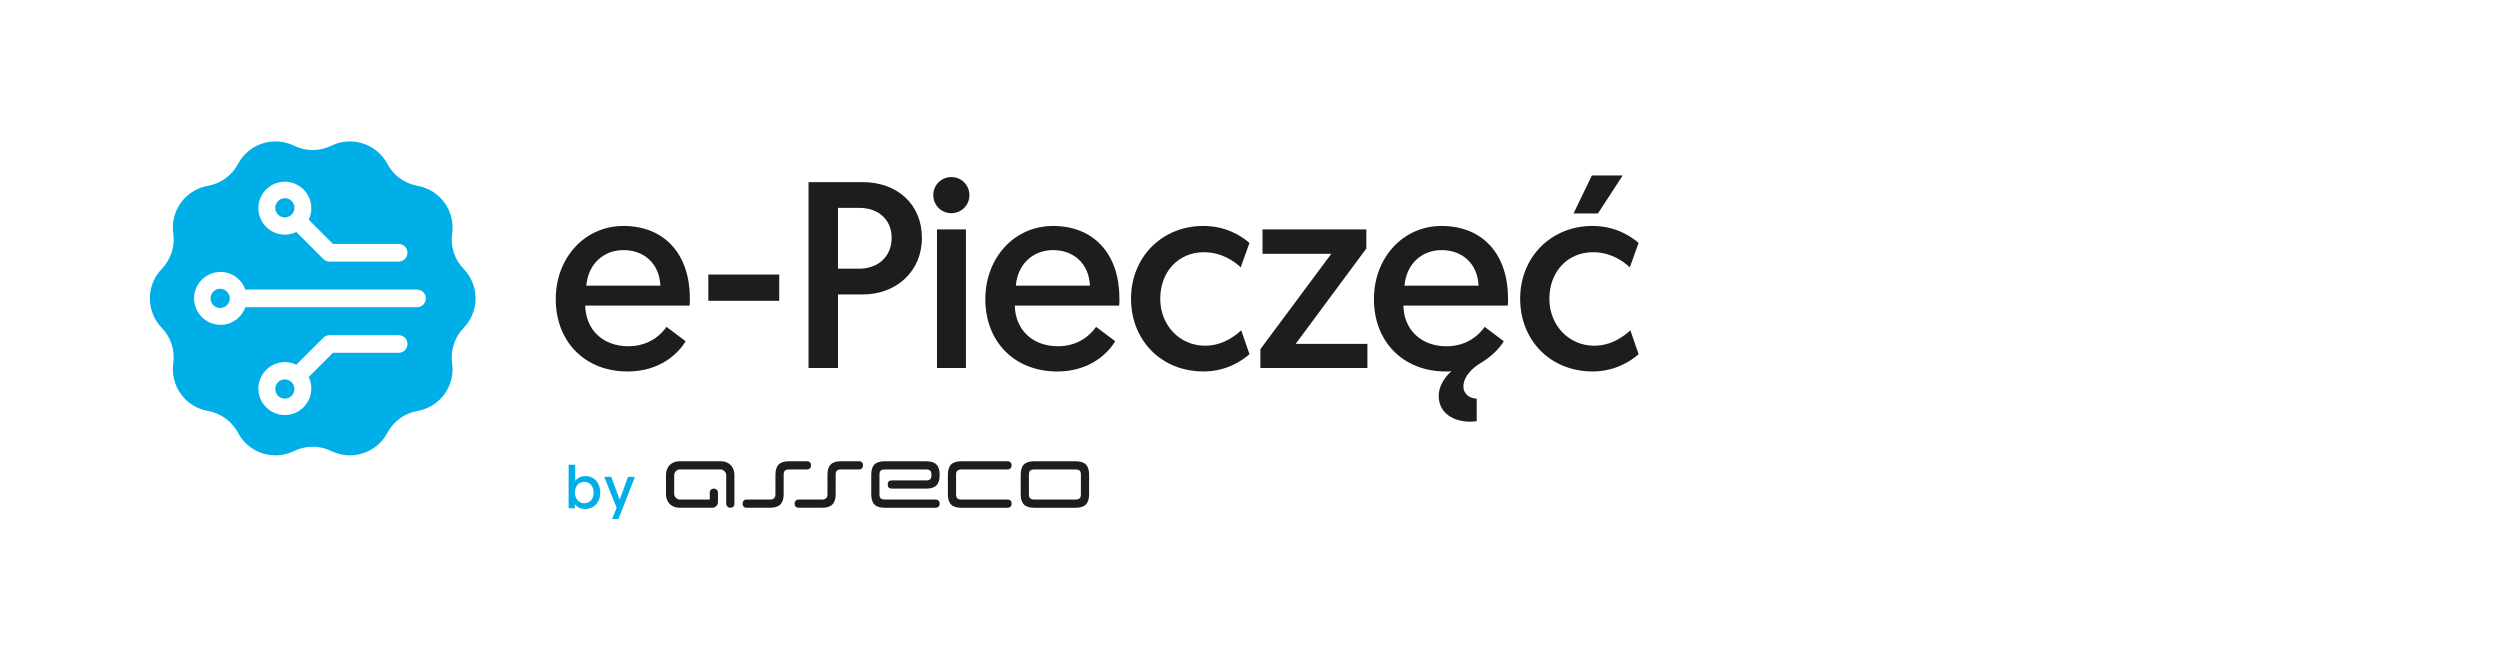
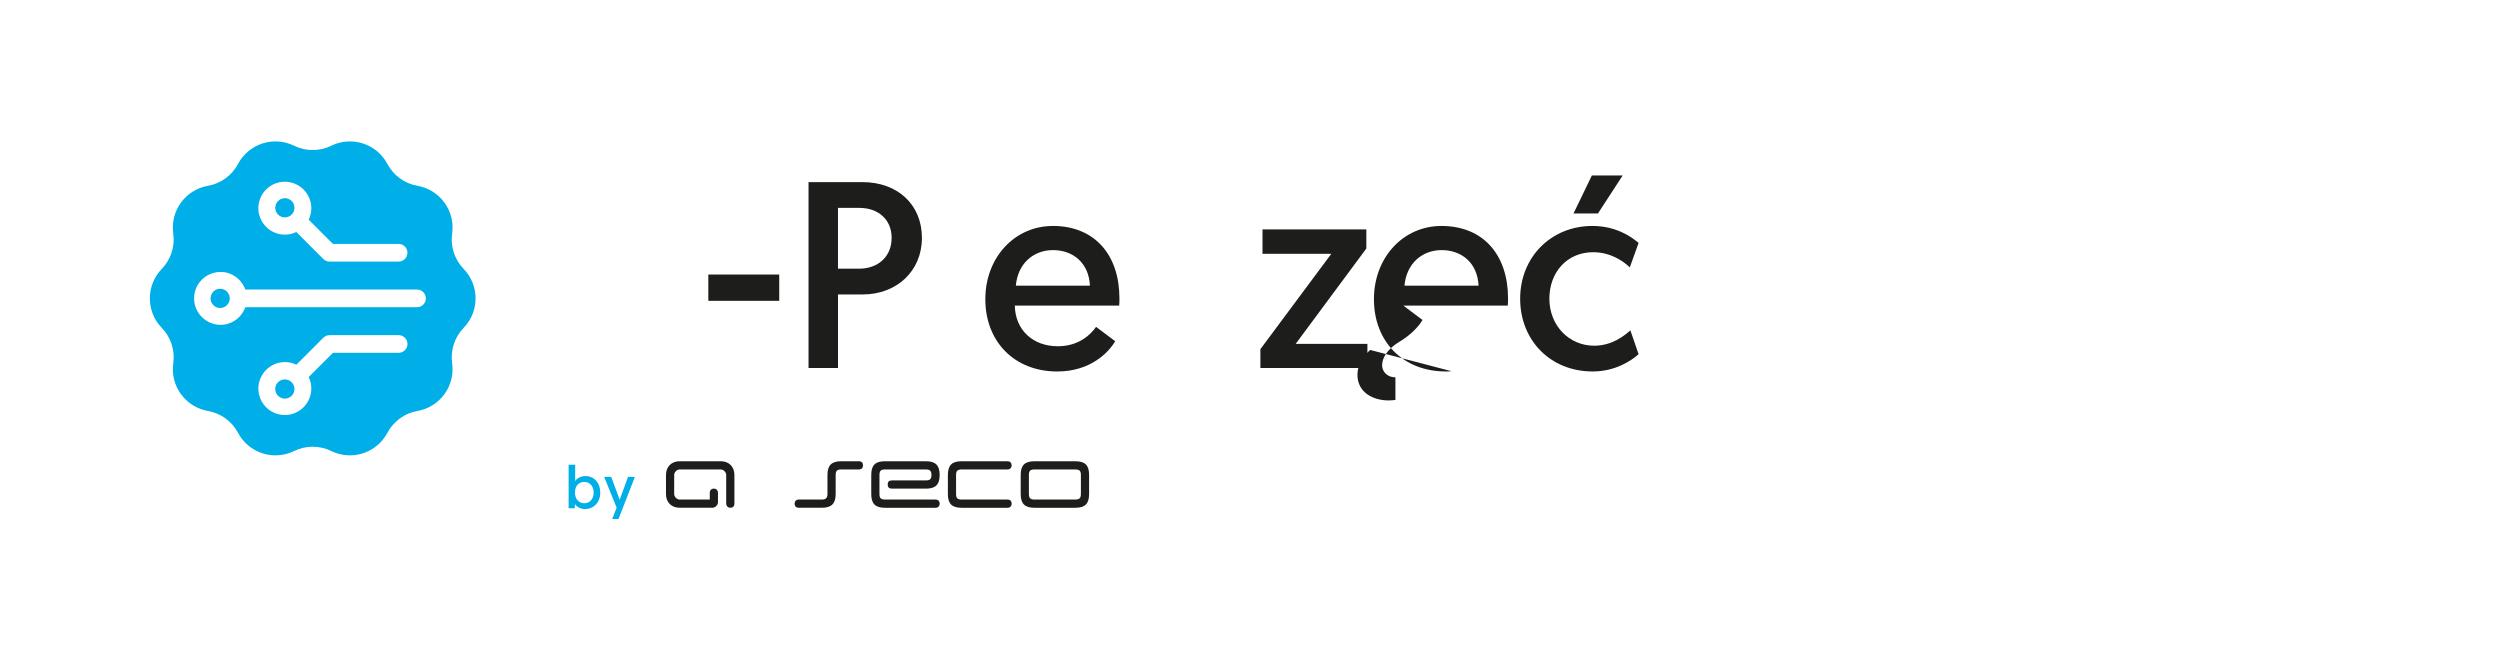
<svg xmlns="http://www.w3.org/2000/svg" viewBox="0 0 1456.5 381.43">
  <defs>
    <style>
      .cls-1 {
        fill: none;
      }

      .cls-1, .cls-2, .cls-3, .cls-4 {
        stroke-width: 0px;
      }

      .cls-2 {
        fill-rule: evenodd;
      }

      .cls-2, .cls-3 {
        fill: #1d1d1b;
      }

      .cls-4 {
        fill: #00aee8;
      }
    </style>
  </defs>
  <g id="format">
    <rect class="cls-1" y="0" width="1456.5" height="381.43" />
  </g>
  <g id="e-Pieczec">
    <g>
-       <path class="cls-3" d="M363.09,131.63c24.45,0,38.83,16.87,38.83,42.24,0,1.39,0,2.79-.16,4.18h-60.81c.31,14.39,10.68,23.67,25.07,23.67,12.22,0,19.19-6.81,22.28-11.29l11.14,8.36c-3.87,6.65-14.54,17.64-33.73,17.64-25.22,0-41.93-17.64-41.93-42.08s17.17-42.7,39.3-42.7v-.02ZM363.24,145.71c-11.6,0-20.58,8.05-21.66,20.73h43.17c-.62-13.31-9.9-20.73-21.51-20.73Z" />
      <path class="cls-3" d="M453.98,159.94v15.32h-41.31v-15.32h41.31Z" />
      <path class="cls-3" d="M502.45,106.1c20.42,0,34.66,13,34.66,32.49s-14.85,32.96-34.5,32.96h-14.39v42.86h-17.17v-108.31h31.41,0ZM519.47,138.59c0-10.68-7.74-17.48-18.88-17.48h-12.38v35.43h12.22c11.29,0,19.03-7.12,19.03-17.95h.01Z" />
-       <path class="cls-3" d="M554.25,103.16c5.88,0,10.52,4.64,10.52,10.52s-4.64,10.52-10.52,10.52-10.52-4.64-10.52-10.52,4.64-10.52,10.52-10.52ZM562.76,133.64v80.77h-16.87v-80.77h16.87Z" />
      <path class="cls-3" d="M613.34,131.63c24.45,0,38.84,16.87,38.84,42.24,0,1.39,0,2.79-.15,4.18h-60.81c.31,14.39,10.68,23.67,25.07,23.67,12.22,0,19.19-6.81,22.28-11.29l11.14,8.36c-3.87,6.65-14.54,17.64-33.73,17.64-25.22,0-41.93-17.64-41.93-42.08s17.17-42.7,39.3-42.7v-.02ZM613.49,145.71c-11.6,0-20.58,8.05-21.66,20.73h43.17c-.62-13.31-9.9-20.73-21.51-20.73Z" />
-       <path class="cls-3" d="M701.49,146.94c-15.32,0-25.53,11.76-25.53,27.08s11.14,27.39,26.15,27.39c10.37,0,17.64-5.88,21.04-8.97l4.8,13.92c-4.02,3.56-13.31,10.06-26.77,10.06-24.6,0-42.24-18.1-42.24-42.39s18.1-42.39,42.08-42.39c13.31,0,22.28,5.88,26.92,9.9l-5.11,14.23c-3.71-3.56-11.14-8.82-21.35-8.82h.01Z" />
      <path class="cls-3" d="M775.6,147.87h-40.07v-14.23h60.5v11.14l-41.16,55.55h41.78v14.08h-62.35v-10.99l41.31-55.55h-.01Z" />
-       <path class="cls-3" d="M845.63,216.26c-1.08.16-2.17.16-3.25.16-25.22,0-41.93-17.64-41.93-42.08s17.17-42.7,39.3-42.7c24.45,0,38.83,16.87,38.83,42.24,0,1.39,0,2.79-.16,4.18h-60.81c.31,14.39,10.68,23.67,25.07,23.67,12.22,0,19.19-6.81,22.28-11.29l11.14,8.36c-2.32,3.87-6.65,8.66-13.93,13-3.09,1.86-9.59,6.81-9.59,13.46,0,3.87,3.25,6.96,7.74,6.96v13.15s-1.86.31-3.87.31c-8.97,0-18.26-4.49-18.26-15.01,0-5.88,3.56-10.99,7.43-14.39v-.02ZM839.91,145.71c-11.6,0-20.58,8.05-21.66,20.73h43.17c-.62-13.31-9.9-20.73-21.51-20.73Z" />
+       <path class="cls-3" d="M845.63,216.26c-1.08.16-2.17.16-3.25.16-25.22,0-41.93-17.64-41.93-42.08s17.17-42.7,39.3-42.7c24.45,0,38.83,16.87,38.83,42.24,0,1.39,0,2.79-.16,4.18h-60.81l11.14,8.36c-2.32,3.87-6.65,8.66-13.93,13-3.09,1.86-9.59,6.81-9.59,13.46,0,3.87,3.25,6.96,7.74,6.96v13.15s-1.86.31-3.87.31c-8.97,0-18.26-4.49-18.26-15.01,0-5.88,3.56-10.99,7.43-14.39v-.02ZM839.91,145.71c-11.6,0-20.58,8.05-21.66,20.73h43.17c-.62-13.31-9.9-20.73-21.51-20.73Z" />
      <path class="cls-3" d="M928.19,146.94c-15.32,0-25.53,11.76-25.53,27.08s11.14,27.39,26.15,27.39c10.37,0,17.64-5.88,21.04-8.97l4.8,13.92c-4.02,3.56-13.31,10.06-26.77,10.06-24.6,0-42.24-18.1-42.24-42.39s18.1-42.39,42.08-42.39c13.31,0,22.28,5.88,26.92,9.9l-5.11,14.23c-3.71-3.56-11.14-8.82-21.35-8.82h0ZM945.37,102.23l-14.39,22.12h-14.24l10.68-22.12h17.95Z" />
    </g>
    <g>
      <path class="cls-4" d="M165.96,221.03c-3.08,0-5.61,2.52-5.61,5.6,0,.15.03.3.04.45.23,2.74,2.41,4.91,5.15,5.12.14.01.27.04.41.04,3.08,0,5.6-2.52,5.6-5.6s-2.52-5.6-5.6-5.6h0Z" />
      <path class="cls-4" d="M128.26,168.24c-2.56,0-4.71,1.76-5.37,4.11-.14.48-.23.97-.23,1.49,0,.6.12,1.17.29,1.71.73,2.25,2.83,3.89,5.31,3.89,3.09,0,5.6-2.52,5.6-5.6s-2.52-5.6-5.6-5.6h0Z" />
      <path class="cls-4" d="M165.96,126.65c3.08,0,5.6-2.52,5.6-5.6s-2.52-5.6-5.6-5.6c-.14,0-.28.03-.41.04-2.74.2-4.92,2.38-5.15,5.12-.01.15-.04.29-.04.45,0,3.08,2.52,5.6,5.61,5.6h0Z" />
      <path class="cls-4" d="M270.12,156.67c-5.3-5.47-7.77-13.09-6.7-20.63h0c1.87-13.19-7.06-25.48-20.18-27.78h0c-7.5-1.32-13.98-6.02-17.55-12.75h0c-6.24-11.77-20.69-16.46-32.66-10.61-6.84,3.35-14.85,3.35-21.69,0h0c-11.97-5.85-26.42-1.15-32.66,10.61h0c-3.57,6.73-10.05,11.43-17.55,12.75h0c-13.12,2.3-22.05,14.59-20.18,27.78h0c1.07,7.54-1.41,15.15-6.7,20.63-9.26,9.57-9.26,24.77,0,34.34,5.3,5.47,7.77,13.09,6.7,20.63h0c-1.87,13.19,7.06,25.48,20.18,27.78h0c7.5,1.32,13.98,6.02,17.55,12.75h0c6.24,11.77,20.69,16.46,32.66,10.61h0c6.84-3.35,14.85-3.35,21.69,0,11.97,5.85,26.42,1.15,32.66-10.61h0c3.57-6.73,10.05-11.43,17.55-12.75h0c13.12-2.3,22.05-14.59,20.18-27.78h0c-1.07-7.54,1.41-15.15,6.7-20.63,9.26-9.57,9.26-24.77,0-34.34h0ZM150.91,117.84c1.26-5.66,5.8-10.25,11.45-11.56,4.6-1.07,8.98,0,12.38,2.36,3.14,2.19,5.43,5.51,6.28,9.36.23,1.06.36,2.16.36,3.28,0,2.32-.51,4.63-1.54,6.69l14.14,14.14h38.26c2.84,0,5.14,2.3,5.14,5.14s-2.3,5.14-5.14,5.14h-40.32c-1.28,0-2.57-.51-3.6-1.54l-15.69-15.69c-2.05,1.03-4.37,1.55-6.68,1.55-1.13,0-2.23-.13-3.29-.36-3.85-.85-7.17-3.14-9.36-6.28-2.35-3.36-3.41-7.68-2.4-12.24h.01ZM232.24,205.55h-38.26l-14.14,14.14c1.03,2.06,1.54,4.37,1.54,6.69,0,1.12-.13,2.22-.36,3.28-.85,3.85-3.14,7.17-6.28,9.36-3.4,2.38-7.78,3.43-12.38,2.36-5.65-1.31-10.2-5.89-11.45-11.56-1.01-4.56.05-8.88,2.4-12.24,2.19-3.14,5.51-5.43,9.36-6.28,1.06-.23,2.16-.36,3.29-.36,2.32,0,4.63.52,6.68,1.55l15.69-15.69c1.03-1.03,2.31-1.54,3.6-1.54h40.32c2.84,0,5.14,2.3,5.14,5.14s-2.3,5.14-5.14,5.14h-.01ZM242.96,178.98h-100.05c-1.21,3.48-3.67,6.41-6.84,8.25-2.22,1.29-4.8,2.04-7.56,2.04-1.24,0-2.44-.16-3.6-.45-6.76-1.64-11.82-7.74-11.82-14.98s4.87-13.1,11.42-14.88c1.28-.34,2.62-.55,4-.55,2.61,0,5.06.68,7.2,1.84,3.35,1.82,5.95,4.85,7.2,8.45h100.05c2.84,0,5.14,2.3,5.14,5.14s-2.3,5.14-5.14,5.14h0Z" />
    </g>
    <g>
      <path class="cls-4" d="M331.28,270.77h3.82v9.5c.49-.81,2.45-2.91,5.92-2.91,5.22,0,8.69,3.99,8.69,9.64s-3.71,9.56-8.93,9.56c-3.54,0-5.39-2.21-5.89-2.84v2.38h-3.61v-25.33h0ZM340.39,293.2c3.12,0,5.47-2.42,5.47-6.17s-2.24-6.27-5.43-6.27-5.47,2.28-5.47,6.27c0,3.37,2.07,6.17,5.43,6.17" />
      <polygon class="cls-4" points="356.65 302.38 359.25 295.79 352 277.82 356.09 277.82 361.03 291.13 365.91 277.82 369.9 277.82 360.33 302.38 356.65 302.38" />
      <path class="cls-2" d="M502.81,271.11c0-1.47-.85-2.39-2.4-2.39h-10.36c-5.57,0-7.97,2.38-7.97,7.97v11.16c0,2.2-.99,3.19-3.25,3.19h-13.49c-1.44,0-2.39.93-2.39,2.41s.92,2.37,2.36,2.37h13.52c5.55,0,8.03-2.39,8.03-7.97v-11.16c0-2.37.86-3.19,3.19-3.19h10.36c1.55,0,2.39-.94,2.4-2.4" />
      <path class="cls-2" d="M419.89,268.72h-23.92c-4.78,0-7.97,3.19-7.97,7.98v11.16c0,4.79,3.19,7.97,7.97,7.96h19.13c1.59,0,3.19-1.59,3.19-3.18v-5.58c0-1.38-1.03-2.39-2.34-2.39-1.49,0-2.44.94-2.44,2.39v3.98h-17.54c-1.59,0-3.19-1.59-3.19-3.19v-11.16c0-1.59,1.59-3.19,3.19-3.19h23.92c1.6,0,3.19,1.6,3.19,3.19v16.74c0,1.26.96,2.39,2.39,2.39s2.39-.76,2.39-2.39v-16.74c0-4.78-3.18-7.97-7.97-7.98" />
      <path class="cls-2" d="M507.59,287.86c0,5.58,2.34,7.97,7.97,7.97h29.49c1.44,0,2.4-.93,2.4-2.4s-.92-2.38-2.37-2.38h-29.52c-2.39-.04-3.19-.86-3.19-3.19v-11.16c0-2.39.87-3.19,3.19-3.19h23.91c2.25,0,3.19.83,3.19,3.19s-.84,3.19-3.19,3.19h-19.91c-1.6,0-2.39.81-2.39,2.39s.81,2.4,2.39,2.4h19.91c5.65,0,7.97-2.4,7.97-7.98s-2.4-7.97-7.97-7.97h-23.91c-5.73,0-7.97,2.39-7.97,7.97v11.16Z" />
      <path class="cls-2" d="M552.23,287.86c0,5.58,2.34,7.97,7.97,7.97h26.8c1.44,0,2.39-.93,2.39-2.4s-.83-2.38-2.36-2.38h-26.83c-2.39-.04-3.19-.86-3.19-3.19v-11.16c0-2.33.8-3.15,3.19-3.19h26.76c1.44,0,2.4-.92,2.4-2.39s-.92-2.39-2.37-2.39h-26.79c-5.63,0-7.97,2.39-7.97,7.97v11.16h0Z" />
      <path class="cls-2" d="M594.66,287.82c0,5.59,2.35,8.01,7.97,8.01h23.91c5.63,0,7.97-2.42,7.97-8.01v-11.16c0-5.58-2.34-7.93-7.97-7.93h-23.91c-5.62,0-7.97,2.35-7.97,7.93v11.16ZM602.63,291.04c-2.39-.03-3.19-.9-3.19-3.23v-11.16c0-2.33.8-3.12,3.19-3.15h23.91c2.39.03,3.19.85,3.19,3.19v11.12c0,2.33-.8,3.19-3.19,3.23h-23.91Z" />
-       <path class="cls-2" d="M472.51,271.11c0-1.47-.85-2.39-2.4-2.39h-10.36c-5.57,0-7.98,2.38-7.98,7.97v11.16c0,2.2-.98,3.19-3.25,3.19h-13.58c-1.44,0-2.3.93-2.3,2.41s.86,2.37,2.3,2.37h13.58c5.54,0,8.04-2.39,8.04-7.97v-11.16c0-2.37.86-3.19,3.19-3.19h10.36c1.56,0,2.39-.94,2.4-2.4" />
    </g>
  </g>
</svg>